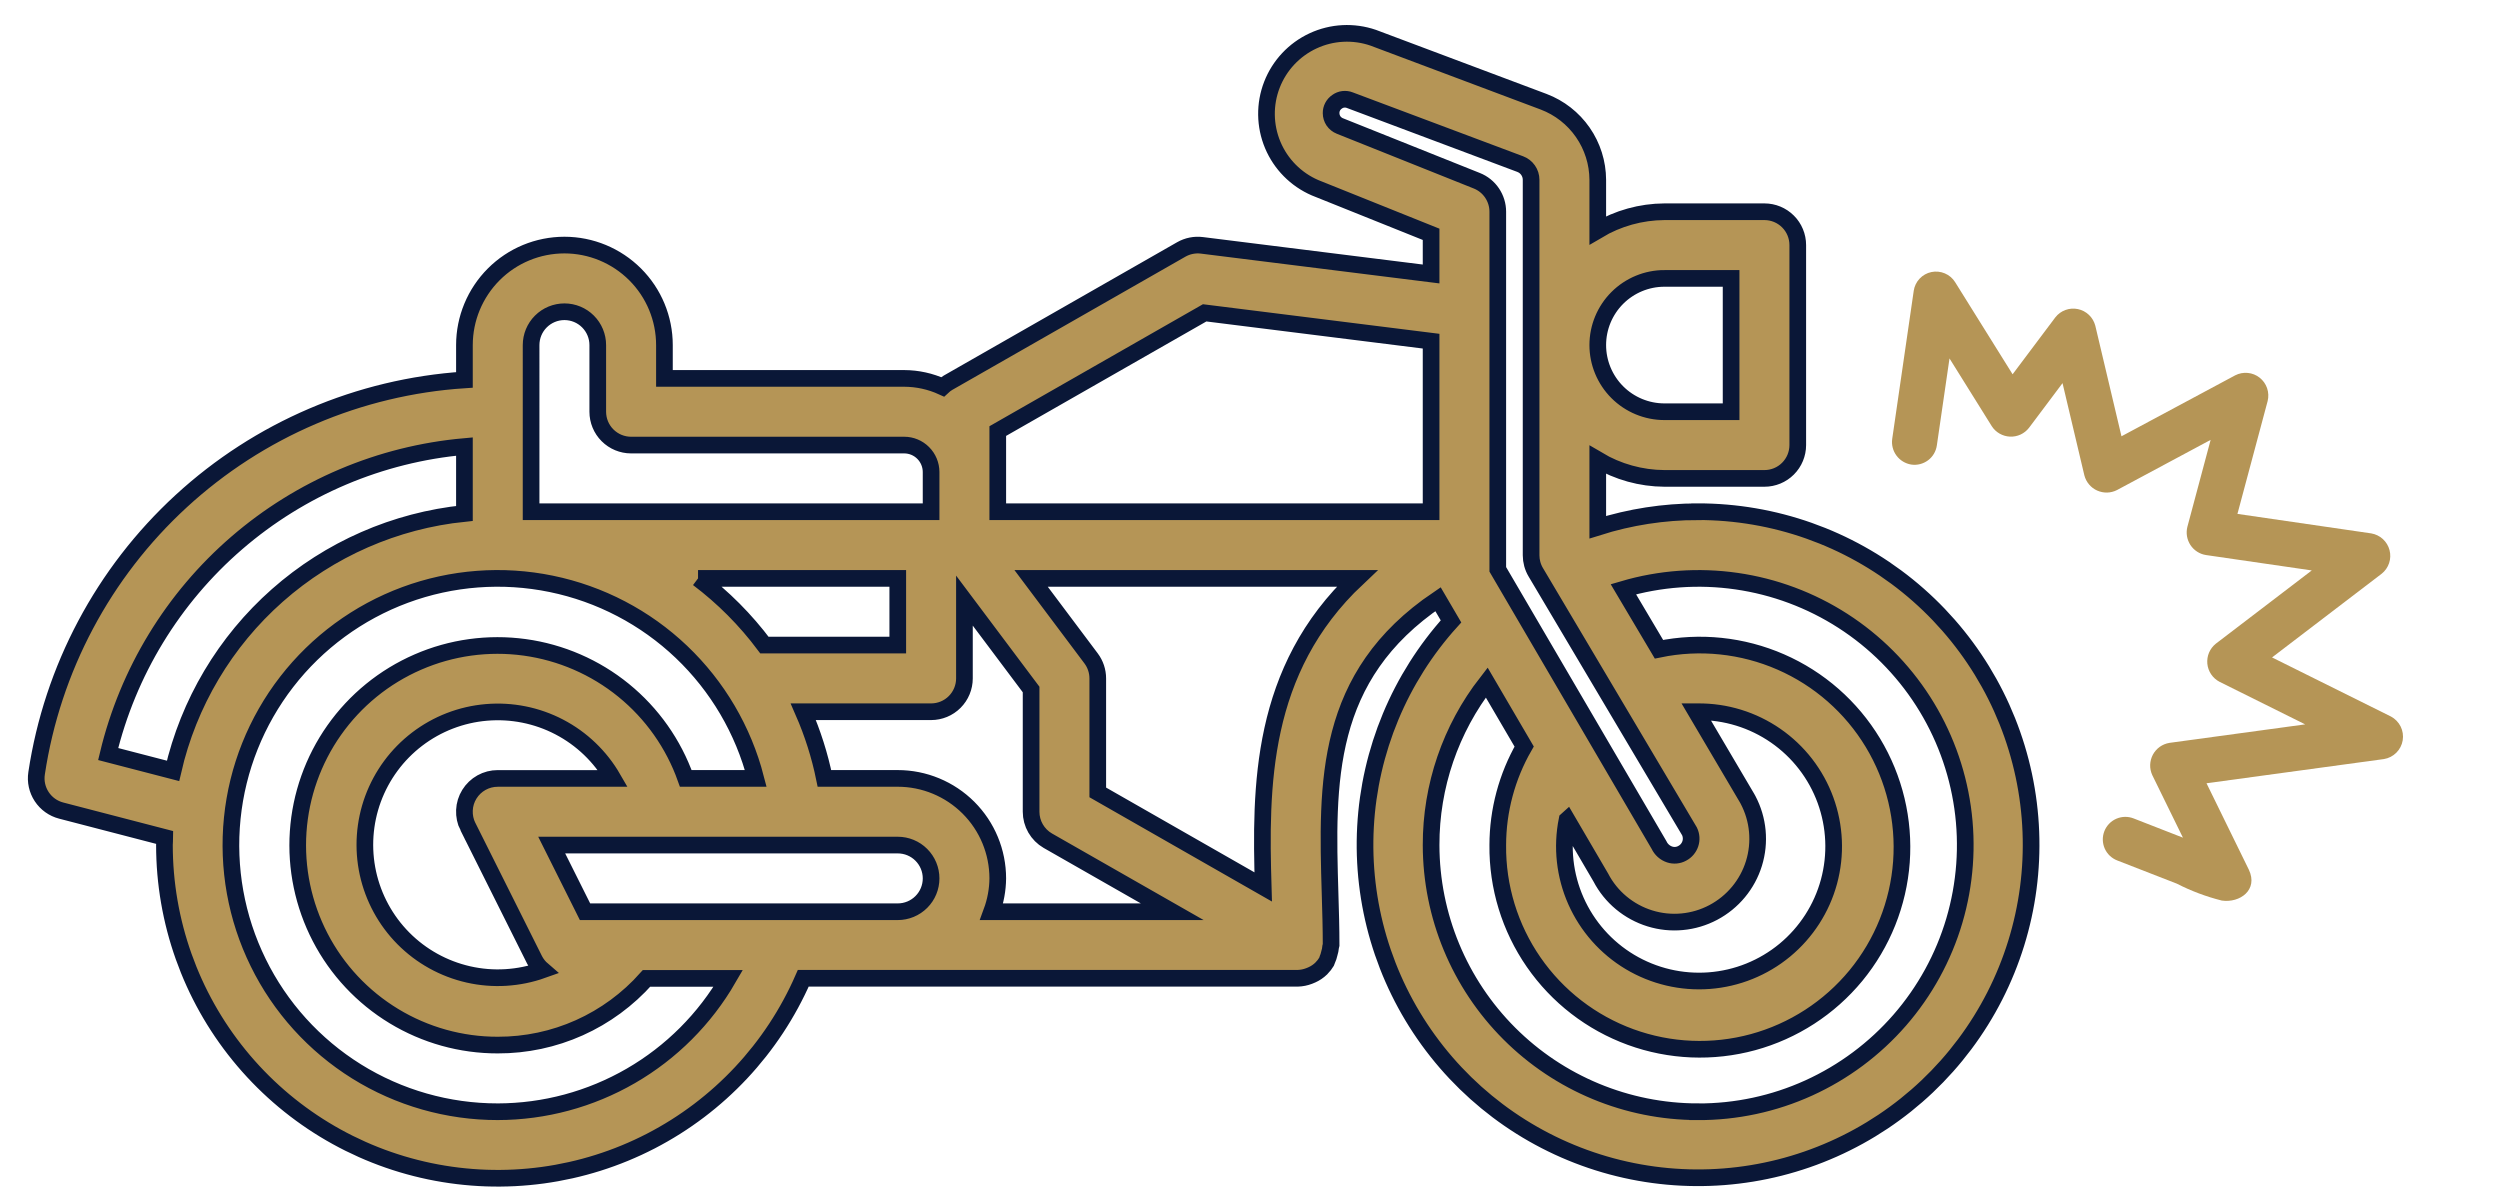
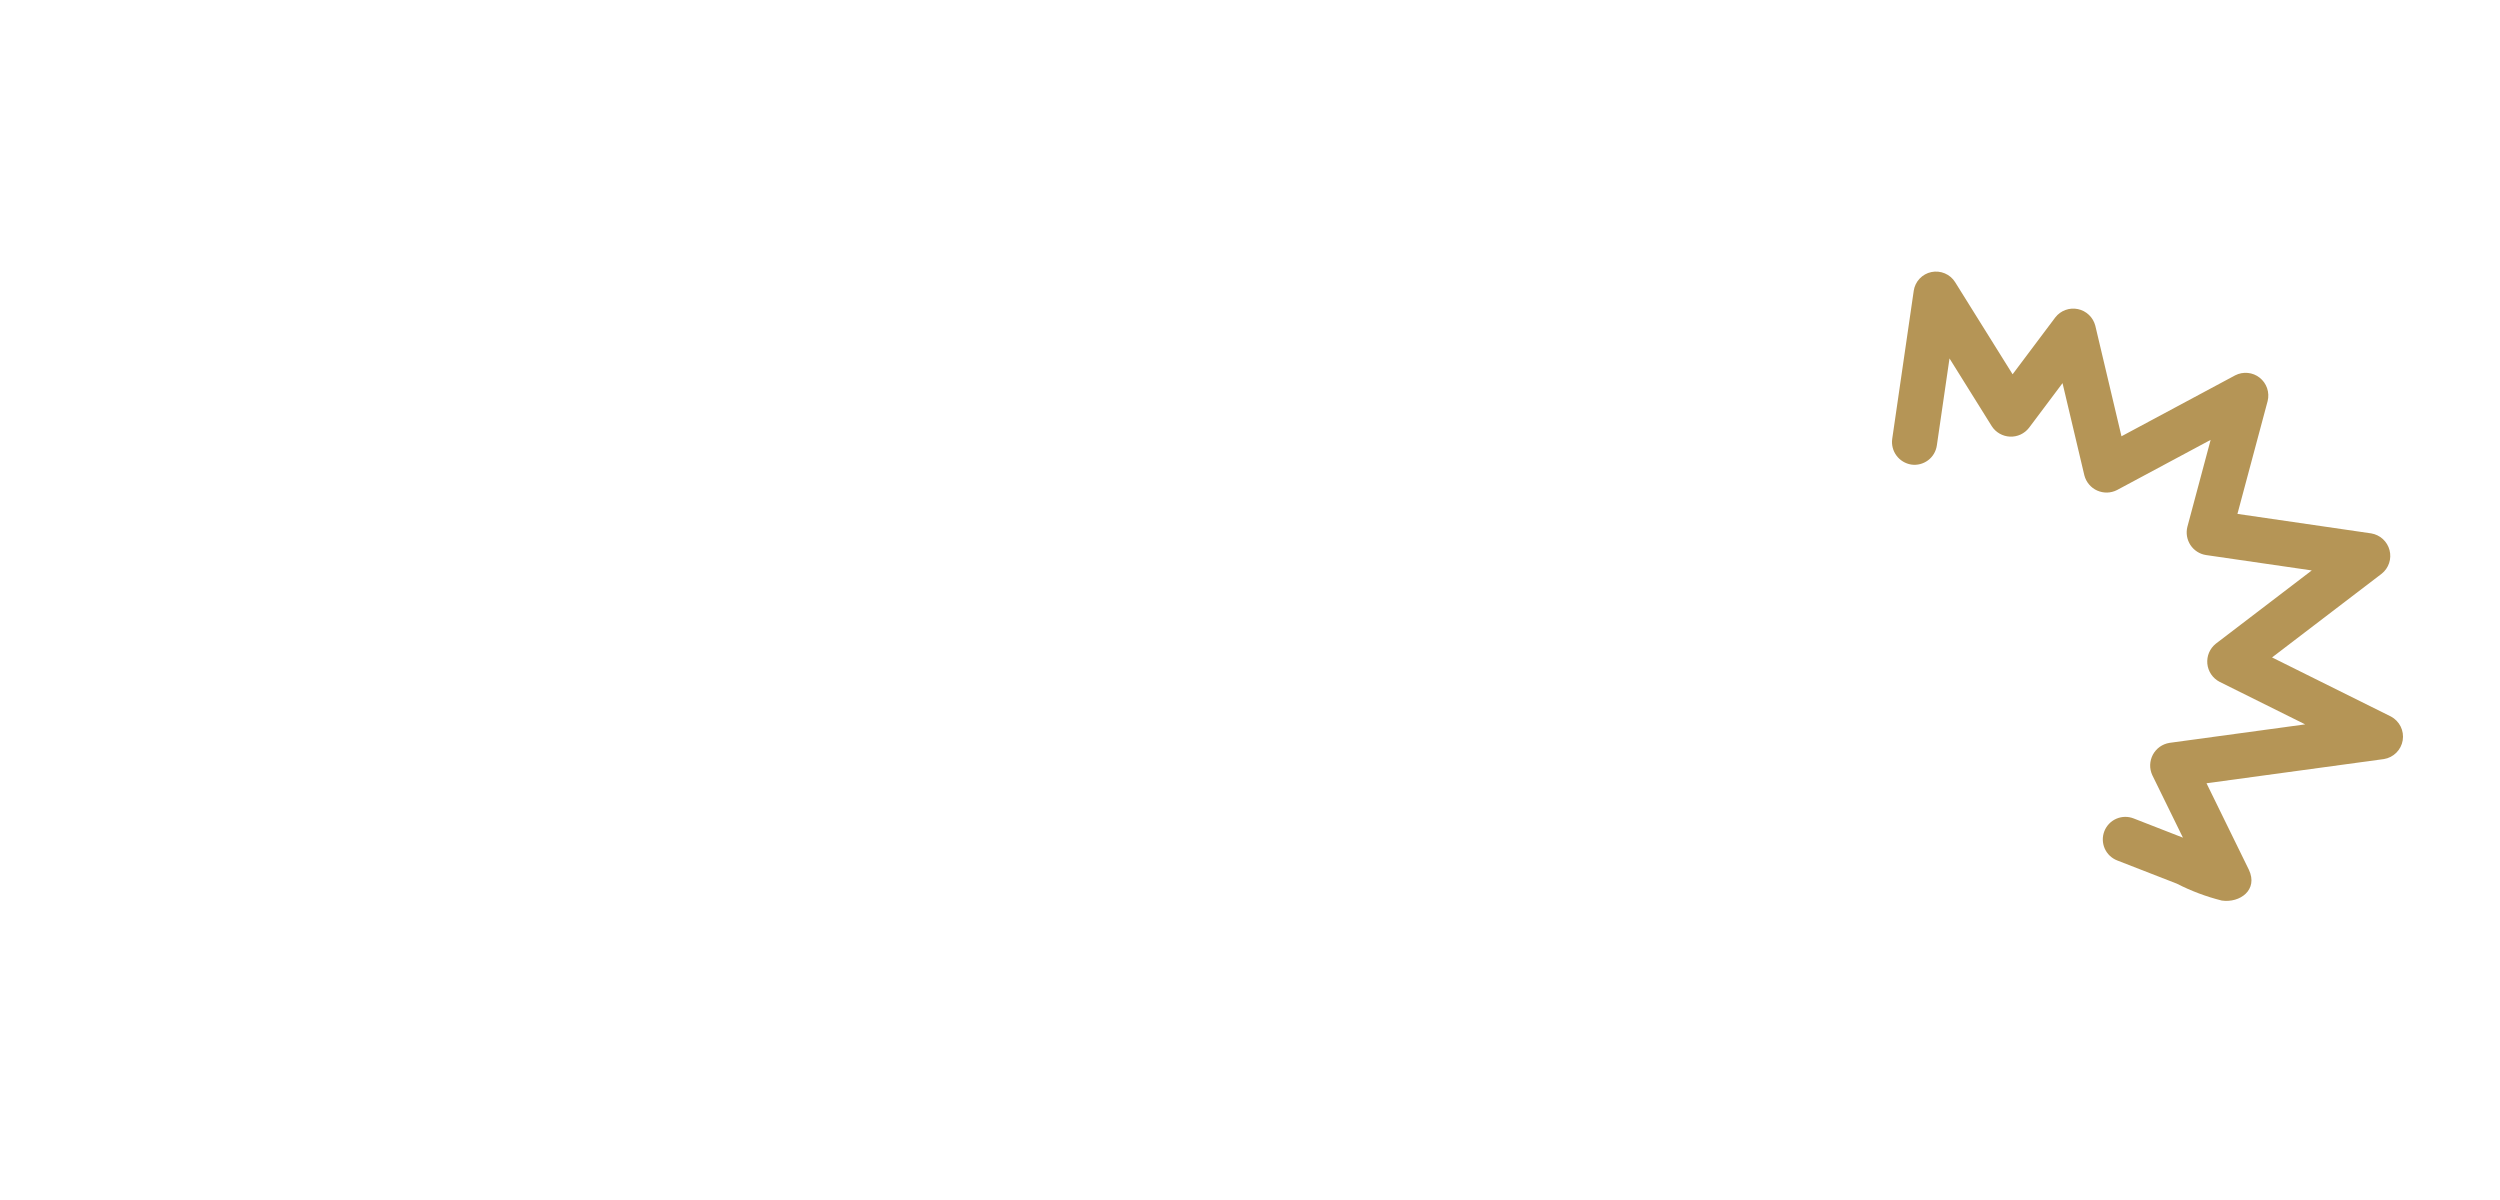
<svg xmlns="http://www.w3.org/2000/svg" fill="none" height="36" viewBox="0 0 75 36" width="75">
  <g fill="#b59556">
-     <path d="m50.933 15.352c-1.018 0-2.03.157-3 .464v-2.02c.605.36 1.296.552 2 .556h3c.265 0 .52-.105.707-.293.188-.188.293-.442.293-.707v-6c0-.265-.105-.52-.293-.707-.188-.188-.442-.293-.707-.293h-3c-.704.004-1.395.196-2 .556v-1.515c-.002-.509-.159-1.005-.449-1.423-.29-.418-.7-.738-1.175-.918l-5.113-1.92c-.591-.203-1.237-.17-1.803.093-.567.263-1.009.735-1.235 1.317-.226.582-.217 1.229.024 1.806.241.576.696 1.036 1.269 1.284l3.482 1.397v1.19l-6.876-.859c-.215-.027-.432.017-.62.124l-7 4c-.057.035-.111.075-.16.121-.361-.165-.754-.252-1.151-.253h-7.193v-1c0-.796-.316-1.559-.879-2.121s-1.326-.879-2.121-.879c-.796 0-1.559.316-2.121.879s-.879 1.326-.879 2.121v1.045c-3.164.208-6.163 1.491-8.498 3.638-2.335 2.146-3.865 5.027-4.337 8.162-.038.245.017.495.153.702.136.207.344.356.583.418l3.11.808c0 .075-.011.148-.011.224 0 2.297.791 4.525 2.24 6.307 1.449 1.783 3.468 3.012 5.717 3.481 2.249.469 4.591.15 6.632-.904 2.041-1.054 3.657-2.779 4.576-4.885h14.835c.117-.003.233-.027.342-.069.028-.011.054-.02.08-.033.104-.046.199-.111.281-.19l.008-.009c.06-.06.112-.127.155-.2.01-.017.009-.037.018-.054.028-.061.049-.125.063-.191.02-.063.033-.128.039-.194.006-.019.01-.038.014-.057 0-.5-.015-1.016-.031-1.541-.1-3.346-.182-6.521 3.238-8.834l.39.666c-1.536 1.699-2.441 3.874-2.565 6.161-.124 2.287.542 4.547 1.886 6.401 1.344 1.855 3.284 3.191 5.496 3.786 2.212.595 4.561.412 6.653-.519 2.093-.93 3.802-2.551 4.843-4.592s1.348-4.376.871-6.616-1.708-4.248-3.489-5.689c-1.781-1.44-4.002-2.225-6.292-2.223zm-1-7h2v4h-2c-.53 0-1.039-.211-1.414-.586-.375-.375-.586-.884-.586-1.414 0-.53.211-1.039.586-1.414.375-.375.884-.586 1.414-.586zm-9.739-4.573c-.077-.031-.143-.084-.19-.152-.046-.069-.071-.15-.071-.233-.001-.067.015-.134.046-.193s.077-.11.133-.148c.054-.039.118-.065.185-.073.067-.008.135 0.0.197.025l5.113 1.918c.096.036.178.1.236.184.058.084.09.183.09.286v11.265c0.0.179.048.356.14.51l4.612 7.773c.056.117.065.251.024.373s-.127.225-.242.285c-.057.032-.121.051-.186.057-.065.006-.131-.001-.193-.022-.069-.023-.133-.06-.188-.109-.054-.049-.099-.108-.129-.174l-4.838-8.271v-10.729c0-.2-.06-.395-.172-.561-.112-.166-.271-.294-.457-.368zm6.818 20.816 1.012 1.73c.152.292.361.551.614.761s.545.369.86.466c.313.097.642.131.968.1.326-.03.643-.125.932-.278.586-.31 1.026-.84 1.221-1.473s.132-1.319-.178-1.905c-.008-.015-.015-.03-.024-.044l-1.533-2.6h.049c.835-.008 1.651.243 2.337.718s1.209 1.151 1.495 1.935c.286.784.323 1.637.105 2.443-.218.805-.681 1.524-1.324 2.056-.643.532-1.435.852-2.268.915s-1.664-.133-2.38-.561c-.716-.428-1.282-1.068-1.62-1.831-.338-.763-.431-1.612-.267-2.431zm-17.079-11.663 6.207-3.547 6.793.85v5.117h-13zm1.5 12.288 3.735 2.132h-5.419c.118-.32.181-.658.184-1 0-.796-.316-1.559-.879-2.121s-1.326-.879-2.121-.879h-2.2c-.14-.687-.353-1.357-.634-2h3.834c.265 0 .52-.105.707-.293.188-.188.293-.442.293-.707v-2.334l2 2.667v3.667c-0.0.176.046.349.134.501.088.152.214.279.366.367zm-10.492-7.868h5.992v2h-4c-.566-.757-1.237-1.431-1.992-2zm-5.008-7c0-.265.105-.52.293-.707.188-.188.442-.293.707-.293s.52.105.707.293c.188.188.293.442.293.707v2c0 .265.105.52.293.707.188.188.442.293.707.293h8.193c.214 0.0.419.085.57.237.151.151.236.356.237.57v1.193h-12zm-12.688 12.269c.592-2.463 1.942-4.678 3.859-6.333s4.306-2.667 6.829-2.892v2.007c-2.081.213-4.043 1.073-5.611 2.458-1.568 1.385-2.663 3.226-3.131 5.265zm11.688 10.731c-1.496.001-2.963-.417-4.234-1.208-1.27-.791-2.294-1.922-2.953-3.266-.66-1.343-.929-2.845-.778-4.334s.717-2.905 1.633-4.089c.916-1.183 2.146-2.086 3.549-2.606 1.403-.519 2.924-.635 4.39-.333s2.818 1.008 3.902 2.04c1.084 1.032 1.857 2.347 2.231 3.796h-2.1c-.368-1.036-1.013-1.95-1.865-2.643s-1.879-1.139-2.968-1.289c-1.089-.149-2.197.003-3.205.442-1.008.438-1.876 1.145-2.509 2.043-.633.898-1.007 1.953-1.081 3.049-.074 1.096.155 2.192.661 3.167.506.975 1.271 1.792 2.211 2.362.94.57 2.018.871 3.117.869.843.002 1.677-.175 2.446-.52.769-.345 1.456-.85 2.016-1.48h2.452c-.702 1.214-1.709 2.222-2.923 2.924-1.213.702-2.59 1.073-3.991 1.076zm-.895-8.553 2 4c.06.115.141.216.239.3-.714.255-1.486.302-2.225.134-.74-.168-1.416-.543-1.95-1.081-.534-.539-.903-1.218-1.065-1.959-.161-.741-.108-1.512.153-2.224.262-.712.721-1.334 1.323-1.794.603-.46 1.324-.739 2.08-.803s1.514.087 2.186.438 1.23.886 1.609 1.543h-3.456c-.171 0-.338.043-.487.126-.149.083-.274.203-.364.348s-.141.31-.148.481.028.34.104.492zm9.895 2.553h-6.382l-1-2h10.382c.265 0 .52.105.707.293.188.188.293.442.293.707s-.105.52-.293.707c-.188.188-.442.293-.707.293zm13.963-.744-4.963-2.836v-3.42c0-.216-.07-.427-.2-.6l-1.8-2.4h9.78c-2.918 2.748-2.904 6.264-2.817 9.256zm13.037 6.744c-2.121-.002-4.154-.846-5.654-2.346-1.5-1.5-2.343-3.533-2.346-5.654-.004-1.766.583-3.483 1.668-4.877l1.124 1.921c-.517.899-.79 1.919-.792 2.956-.013 1.254.363 2.482 1.077 3.513.714 1.032 1.73 1.816 2.909 2.246s2.462.483 3.672.153c1.21-.33 2.288-1.028 3.086-1.996.797-.969 1.274-2.161 1.366-3.412.091-1.251-.208-2.5-.856-3.574s-1.613-1.921-2.763-2.423c-1.149-.502-2.426-.636-3.655-.382l-1.068-1.8c1.101-.324 2.26-.407 3.396-.243 1.136.164 2.224.57 3.189 1.191s1.786 1.443 2.406 2.409c.62.966 1.024 2.055 1.186 3.191.162 1.137.077 2.295-.248 3.395s-.884 2.119-1.638 2.985-1.685 1.559-2.73 2.034-2.181.718-3.329.714z" stroke="#0a1737" stroke-width=".5" />
    <path d="m57.411 8.731-.645 4.439c-.024.177.023.357.13.5.107.143.266.239.442.267.178.026.358-.02.502-.127.144-.107.239-.267.265-.445l.38-2.612 1.269 2.034c.059.092.14.168.235.222s.201.085.31.09c.109.005.218-.017.317-.062.099-.046.186-.115.253-.201l1.007-1.342.655 2.767c.026.1.074.193.14.271.066.079.149.142.243.184.094.042.196.063.299.061.103-.003.204-.028.296-.075l2.81-1.506-.698 2.61c-.023.092-.027.188-.011.282.016.094.051.183.103.263.052.08.121.147.201.199.08.052.17.086.264.101l3.175.462-2.876 2.196c-.089.071-.16.163-.205.268-.045.105-.062.22-.052.334.011.114.05.223.114.318.064.095.151.172.252.225l2.569 1.277-4.071.555c-.105.017-.204.058-.291.119-.086.062-.157.143-.207.236-.05.094-.077.198-.081.304-.003.106.019.212.063.308l.92 1.877-1.482-.578c-.167-.065-.353-.061-.518.011-.164.072-.293.207-.358.374-.065.167-.061.354.011.518.072.164.207.293.374.358l1.788.696c.43.22.883.391 1.351.508.544.079 1.099-.321.811-.926l-1.27-2.593 5.323-.726c.141-.023.271-.09.372-.191.101-.101.168-.231.191-.372.023-.141.001-.286-.062-.414-.064-.128-.166-.233-.292-.3l-3.566-1.772 3.29-2.512c.103-.082.18-.193.222-.318.042-.125.046-.26.013-.388-.033-.128-.103-.243-.2-.333-.097-.089-.219-.148-.349-.17l-4.014-.585.906-3.385c.032-.127.026-.261-.016-.385-.042-.124-.119-.233-.222-.315s-.227-.132-.357-.144c-.13-.013-.261.012-.378.072l-3.412 1.829-.785-3.317c-.032-.123-.098-.236-.19-.324-.092-.088-.207-.149-.332-.175-.125-.026-.254-.017-.374.027-.12.044-.225.12-.303.221l-1.282 1.708-1.724-2.763c-.073-.118-.181-.21-.309-.264-.127-.054-.269-.068-.404-.04-.136.028-.259.098-.354.199-.095.101-.156.229-.176.366z" />
  </g>
</svg>